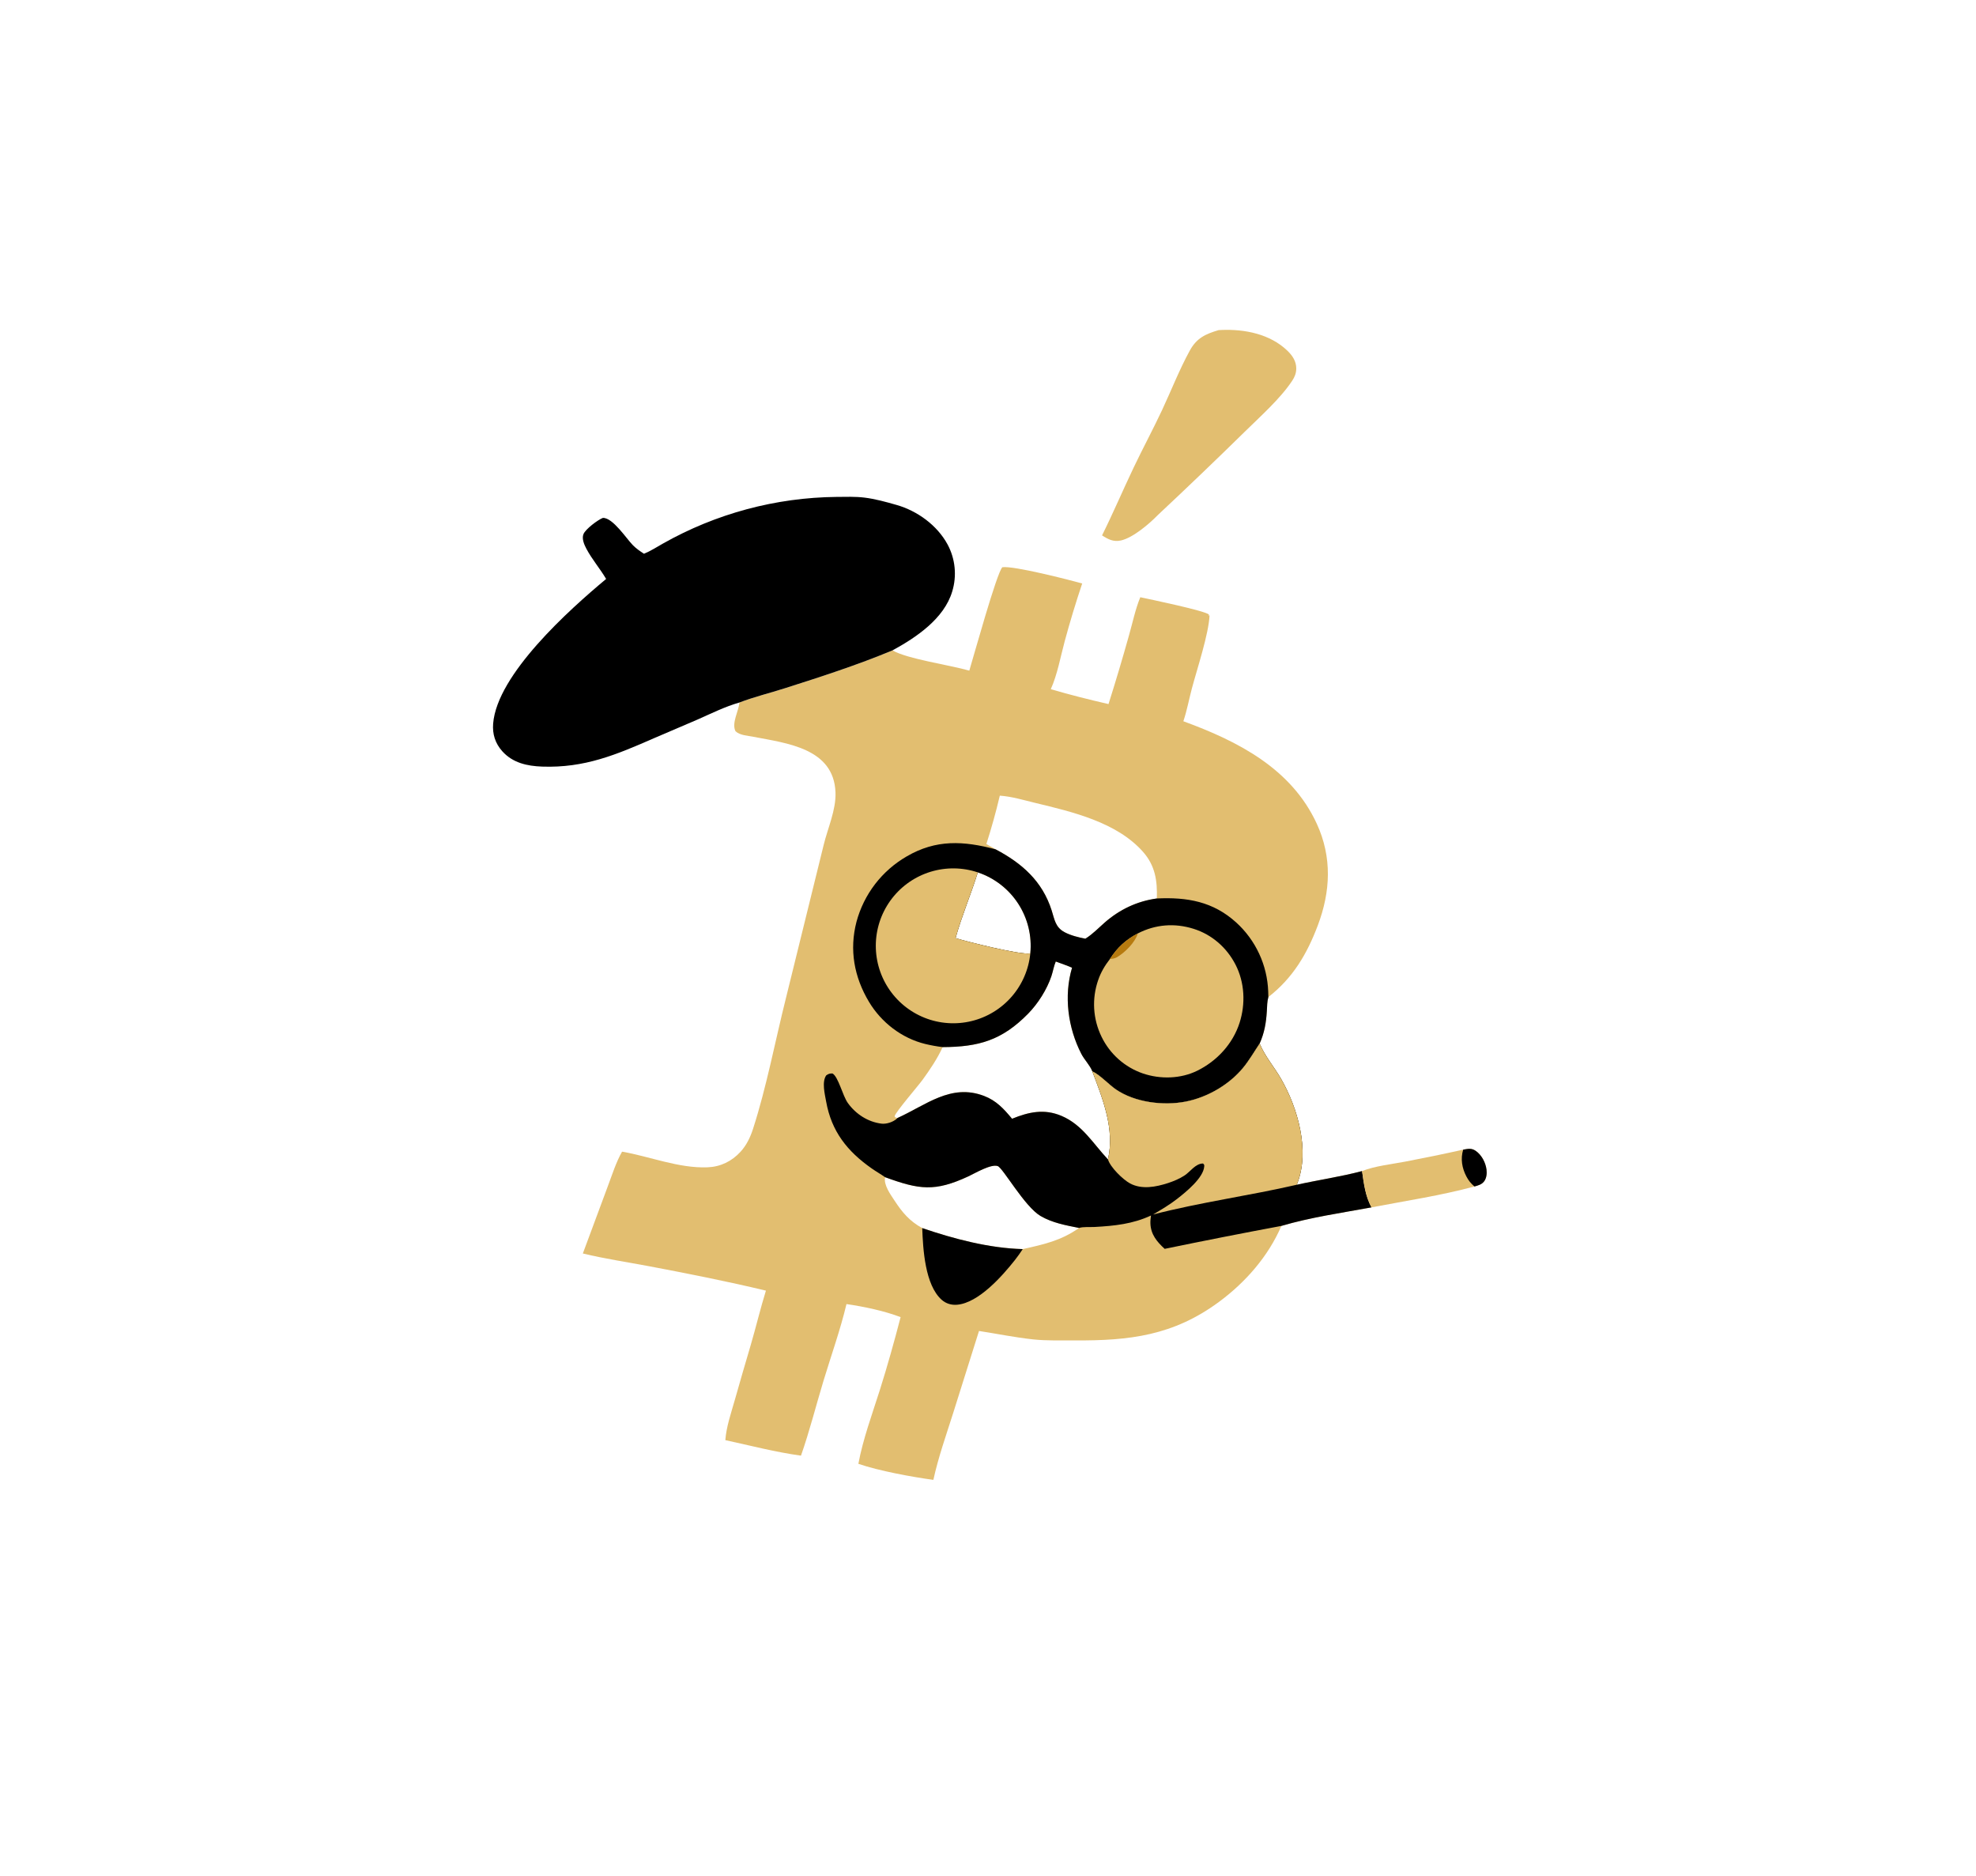
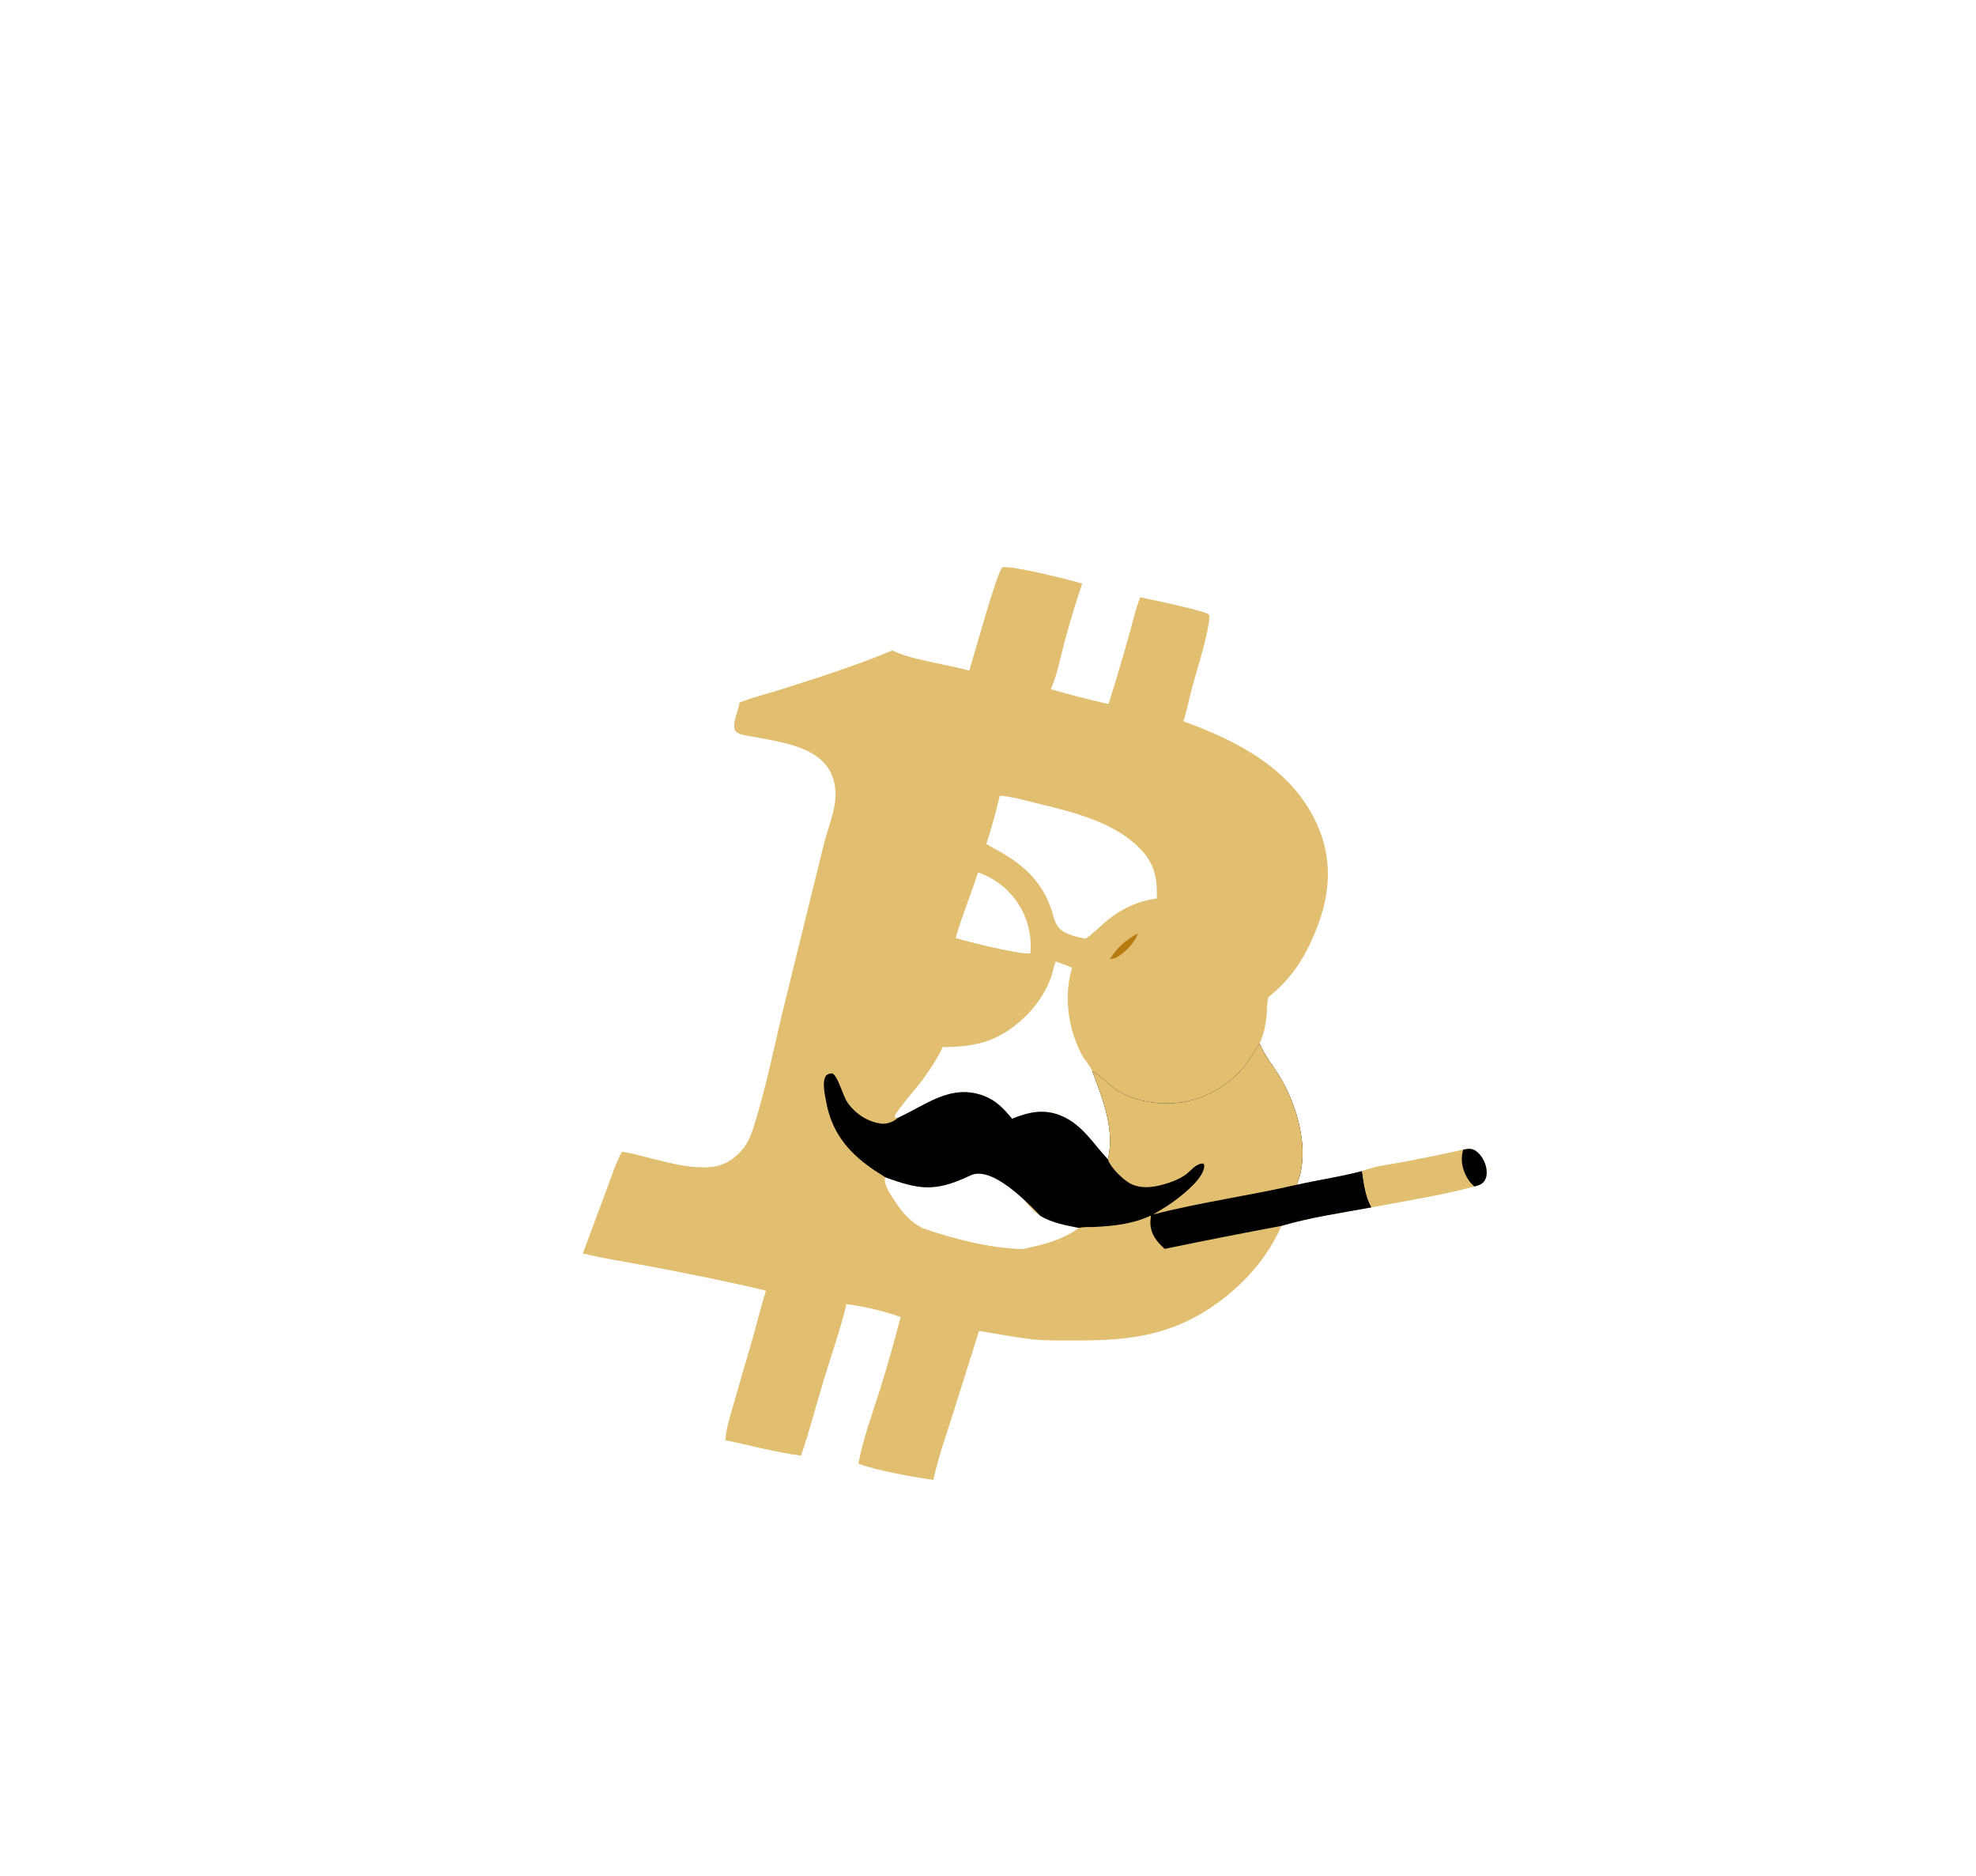
<svg xmlns="http://www.w3.org/2000/svg" width="1179" height="1119">
  <path fill="#E2BE70" d="M578.345 400.062C581.092 391.047 594.616 341.997 598.048 338.374C604.792 337.38 637.963 345.908 645.704 348.067Q639.992 365.089 635.295 382.418C632.764 391.762 630.92 402.346 626.965 411.125C638.427 414.488 649.765 417.334 661.404 420.007Q667.856 399.637 673.611 379.06C675.751 371.575 677.407 363.438 680.365 356.274C686.541 357.58 718.549 364.235 721.361 366.588L720.955 367.187L721.696 367.057C721.17 378.292 714.252 399.048 711.173 410.598C709.442 417.093 708.213 423.896 706.06 430.254C738.523 442.116 770.514 458.4 785.687 491.423C794.876 511.422 793.915 531.807 786.286 552.03C779.794 569.237 771.388 583.39 756.78 594.783C756.006 597.523 756.044 600.325 755.874 603.15C755.455 610.125 754.447 616.096 751.58 622.511C751.645 622.672 751.707 622.834 751.775 622.994C754.795 630.109 760.339 636.645 764.238 643.374C774.322 660.776 781.638 686.335 774.08 705.806L773.709 706.755C786.673 703.869 799.832 701.993 812.685 698.591C813.765 706.045 814.627 713.53 818.311 720.246C800.562 723.511 781.852 726.189 764.552 731.3C756.699 749.504 743.156 764.947 727.254 776.674C700.069 796.721 673.968 799.797 641.402 799.616C633.133 799.57 624.583 799.874 616.356 798.993C605.619 797.843 594.812 795.625 584.132 793.976L568.701 842.987C564.538 856.149 559.84 869.294 556.906 882.796C543.806 881.006 524.529 877.46 512.156 873.224C514.907 858.429 520.4 843.604 524.947 829.244C529.519 814.801 533.53 800.37 537.359 785.712C527.552 781.978 515.475 779.445 505.061 777.931C501.383 793.337 495.955 808.493 491.358 823.66C486.878 838.443 483.019 853.819 477.909 868.351C462.795 866.285 447.691 862.33 432.777 859.096C433.376 851.093 436.197 843.009 438.378 835.315Q443.019 818.918 447.867 802.58C451.055 791.73 453.644 780.718 456.995 769.917C434.119 764.421 410.748 759.789 387.623 755.419C374.363 752.913 360.876 750.919 347.761 747.751L362.574 707.871C365.166 701.014 367.54 693.349 371.166 687.008C387.917 689.915 404.934 697.002 422.139 696.345C429.908 696.049 436.604 692.776 441.827 687.088C445.426 683.169 447.659 678.477 449.285 673.457C457.364 648.504 462.581 620.671 469.019 595.07L491.413 504.184C493.851 494.058 498.92 483.122 498.506 472.64C497.467 446.379 469.588 443.388 449.497 439.522C446.026 438.854 441.526 438.677 438.854 436.219C436.406 431.429 440.658 424.347 441.225 419.059C449.936 415.732 459.301 413.435 468.207 410.6C489.876 403.701 511.546 396.721 532.541 387.964C541.079 393.073 567.043 396.765 578.345 400.062ZM535.475 666.931C552.538 659.236 567.318 646.234 587.093 653.745C594.48 656.551 598.896 661.416 603.858 667.377C613.857 663.315 623.019 661.3 633.337 665.659C645.853 670.946 652.196 682.211 661.095 691.651C665.22 673.446 658.025 655.769 651.742 639.099C650.362 635.506 646.993 632.194 645.189 628.689C637.187 613.141 634.646 594.105 639.65 577.277C636.48 575.905 633.173 574.779 629.933 573.576C628.734 576.445 628.306 579.415 627.323 582.339C624.655 590.281 619.341 598.673 613.493 604.644C597.863 620.602 583.973 624.535 562.435 624.645C559.378 631.417 554.911 637.983 550.561 644.015C548.041 647.509 534.482 663.239 533.847 665.725C533.787 665.96 533.939 666.202 533.985 666.44L535.475 666.931ZM583.411 520.407C579.315 533.556 573.82 546.386 570.13 559.613L570.098 559.601C576.267 561.564 609.085 569.87 614.742 568.722Q614.837 567.755 614.891 566.785Q614.945 565.815 614.958 564.844Q614.971 563.872 614.943 562.901Q614.915 561.93 614.847 560.961Q614.778 559.992 614.669 559.026Q614.56 558.061 614.41 557.101Q614.26 556.141 614.07 555.188Q613.88 554.236 613.65 553.292Q613.42 552.348 613.151 551.414Q612.882 550.481 612.573 549.56Q612.265 548.638 611.918 547.731Q611.571 546.823 611.187 545.931Q610.802 545.039 610.38 544.164Q609.958 543.289 609.5 542.432Q609.042 541.575 608.548 540.739Q608.054 539.902 607.526 539.087Q606.997 538.272 606.434 537.479Q605.872 536.687 605.277 535.919Q604.682 535.151 604.055 534.409Q603.428 533.667 602.77 532.952Q602.112 532.237 601.425 531.55Q600.738 530.863 600.023 530.206Q599.307 529.548 598.565 528.921Q597.823 528.295 597.055 527.7Q596.286 527.105 595.494 526.542Q594.702 525.98 593.886 525.452Q593.071 524.924 592.234 524.43Q591.397 523.936 590.54 523.478Q589.683 523.02 588.808 522.599Q587.933 522.177 587.04 521.793Q586.148 521.408 585.24 521.062Q584.333 520.715 583.411 520.407ZM647.578 559.969C647.754 559.859 647.931 559.753 648.105 559.641C652.079 557.084 655.456 553.558 659 550.448C667.951 542.595 678.377 537.589 690.231 535.973C690.593 525.444 689.281 516.415 682.039 508.205C666.38 490.456 639.812 484.305 617.665 478.957C610.804 477.299 603.603 475.122 596.548 474.637Q593.114 489.233 588.516 503.506L594.052 506.661C609.834 514.99 621.928 525.651 627.492 543.118C629.224 548.557 629.687 553.172 635.202 556.097C638.877 558.045 643.501 559.195 647.578 559.969ZM550.259 732.599C569.249 739.078 590.107 744.585 610.227 745.137C622.79 742.326 633.083 740.115 643.834 732.518C635.956 730.953 627.864 729.498 620.831 725.371C611.314 719.787 598.447 696.728 595.308 695.619C591.263 694.191 581.583 699.982 577.825 701.727C557.731 711.056 548.526 709.693 528.091 702.237C527.139 706.88 531.301 712.495 533.757 716.246C538.402 723.339 542.733 728.462 550.259 732.599Z" />
-   <path d="M562.435 624.645Q557.19 624.005 552.052 622.768C538.051 619.355 525.819 609.913 518.454 597.587C509.632 582.822 506.661 566.614 511.042 549.854Q511.451 548.333 511.933 546.833Q512.416 545.334 512.972 543.86Q513.527 542.387 514.155 540.942Q514.782 539.497 515.479 538.085Q516.177 536.672 516.943 535.296Q517.708 533.919 518.541 532.582Q519.373 531.245 520.27 529.95Q521.167 528.655 522.126 527.406Q523.086 526.157 524.105 524.956Q525.124 523.755 526.201 522.606Q527.279 521.456 528.411 520.361Q529.543 519.266 530.727 518.228Q531.912 517.189 533.146 516.21Q534.38 515.231 535.66 514.314Q536.941 513.397 538.265 512.543Q539.589 511.69 540.953 510.902C558.513 500.636 574.897 501.573 594.052 506.661C609.834 514.99 621.928 525.651 627.492 543.118C629.224 548.557 629.687 553.172 635.202 556.097C638.877 558.045 643.501 559.195 647.578 559.969C647.754 559.859 647.931 559.753 648.105 559.641C652.079 557.084 655.456 553.558 659 550.448C667.951 542.595 678.377 537.589 690.231 535.973C708.272 535.109 723.827 537.76 737.662 550.355Q738.736 551.334 739.759 552.364Q740.783 553.395 741.754 554.476Q742.725 555.556 743.641 556.684Q744.558 557.811 745.417 558.983Q746.276 560.154 747.075 561.367Q747.875 562.58 748.613 563.831Q749.352 565.082 750.027 566.368Q750.702 567.655 751.313 568.973Q751.923 570.291 752.467 571.638Q753.012 572.985 753.488 574.357Q753.965 575.729 754.372 577.124Q754.78 578.518 755.118 579.931Q755.456 581.344 755.723 582.772Q755.99 584.2 756.186 585.639Q756.382 587.078 756.506 588.526Q756.63 589.973 756.682 591.425Q756.766 593.103 756.78 594.783C756.006 597.523 756.044 600.325 755.874 603.15C755.455 610.125 754.447 616.096 751.58 622.511C748.352 627.31 745.343 632.565 741.665 637.017C733.313 647.13 720.366 654.612 707.537 657.129C694.222 659.741 677.205 657.685 665.813 649.878C661.635 647.016 655.991 640.92 651.742 639.099C650.362 635.506 646.993 632.194 645.189 628.689C637.187 613.141 634.646 594.105 639.65 577.277C636.48 575.905 633.173 574.779 629.933 573.576C628.734 576.445 628.306 579.415 627.323 582.339C624.655 590.281 619.341 598.673 613.493 604.644C597.863 620.602 583.973 624.535 562.435 624.645ZM570.098 559.601C576.267 561.564 609.085 569.87 614.742 568.722Q614.837 567.755 614.891 566.785Q614.945 565.815 614.958 564.844Q614.971 563.872 614.943 562.901Q614.915 561.93 614.847 560.961Q614.778 559.992 614.669 559.026Q614.56 558.061 614.41 557.101Q614.26 556.141 614.07 555.188Q613.88 554.236 613.65 553.292Q613.42 552.348 613.151 551.414Q612.882 550.481 612.573 549.56Q612.265 548.638 611.918 547.731Q611.571 546.823 611.187 545.931Q610.802 545.039 610.38 544.164Q609.958 543.289 609.5 542.432Q609.042 541.575 608.548 540.739Q608.054 539.902 607.526 539.087Q606.997 538.272 606.434 537.479Q605.872 536.687 605.277 535.919Q604.682 535.151 604.055 534.409Q603.428 533.667 602.77 532.952Q602.112 532.237 601.425 531.55Q600.738 530.863 600.023 530.206Q599.307 529.548 598.565 528.921Q597.823 528.295 597.055 527.7Q596.286 527.105 595.494 526.542Q594.702 525.98 593.886 525.452Q593.071 524.924 592.234 524.43Q591.397 523.936 590.54 523.478Q589.683 523.02 588.808 522.599Q587.933 522.177 587.04 521.793Q586.148 521.408 585.24 521.062Q584.333 520.715 583.411 520.407C579.315 533.556 573.82 546.386 570.13 559.613L570.098 559.601Z" />
  <path fill="#E2BE70" d="M678.931 556.798C689.462 551.4 700.884 550.515 712.227 554.091C723.116 557.523 731.922 565.257 737.149 575.365C742.667 586.038 743.25 598.834 739.583 610.207C735.559 622.691 726.143 632.887 714.449 638.681C704.509 643.606 692.343 643.908 681.897 640.352Q680.898 640.008 679.917 639.615Q678.936 639.222 677.976 638.781Q677.015 638.34 676.078 637.853Q675.14 637.365 674.228 636.832Q673.316 636.299 672.431 635.722Q671.546 635.145 670.69 634.524Q669.835 633.904 669.011 633.243Q668.187 632.581 667.396 631.88Q666.606 631.178 665.851 630.439Q665.096 629.7 664.379 628.924Q663.661 628.148 662.983 627.338Q662.305 626.528 661.667 625.686Q661.029 624.843 660.434 623.97Q659.838 623.098 659.286 622.196Q658.735 621.295 658.228 620.368Q657.721 619.441 657.261 618.49Q656.781 617.509 656.349 616.506Q655.918 615.503 655.538 614.479Q655.157 613.456 654.827 612.415Q654.498 611.374 654.22 610.318Q653.943 609.261 653.718 608.193Q653.494 607.124 653.323 606.046Q653.151 604.967 653.034 603.882Q652.916 602.796 652.853 601.706Q652.789 600.616 652.78 599.524Q652.771 598.432 652.816 597.341Q652.86 596.25 652.96 595.162Q653.059 594.075 653.212 592.994Q653.364 591.913 653.571 590.84Q653.777 589.768 654.037 588.708Q654.296 587.647 654.608 586.6Q654.92 585.554 655.283 584.524C656.9 579.909 659.229 575.961 662.237 572.113C666.551 565.316 671.798 560.493 678.931 556.798Z" />
  <path fill="#B67A0F" d="M662.237 572.113C666.551 565.316 671.798 560.493 678.931 556.798C677.251 562.231 671.218 568.266 666.317 571.094C665.089 571.804 663.622 571.95 662.237 572.113Z" />
  <path fill="#E2BE70" d="M614.742 568.722Q614.655 569.609 614.534 570.492Q614.413 571.375 614.258 572.252Q614.103 573.13 613.915 574.001Q613.726 574.872 613.504 575.735Q613.282 576.598 613.027 577.452Q612.771 578.306 612.483 579.149Q612.195 579.992 611.875 580.824Q611.555 581.656 611.203 582.474Q610.851 583.293 610.467 584.097Q610.084 584.902 609.67 585.691Q609.255 586.48 608.811 587.252Q608.367 588.025 607.893 588.78Q607.419 589.535 606.917 590.271Q606.414 591.006 605.884 591.723Q605.353 592.439 604.795 593.134Q604.238 593.829 603.653 594.502Q603.069 595.175 602.46 595.825Q601.85 596.475 601.216 597.101Q600.581 597.727 599.923 598.328Q599.265 598.929 598.585 599.505Q597.904 600.08 597.202 600.628Q596.499 601.177 595.776 601.698Q595.053 602.219 594.311 602.712Q593.568 603.205 592.807 603.669Q592.046 604.133 591.268 604.567Q590.49 605.001 589.695 605.405Q588.901 605.809 588.091 606.182Q587.282 606.554 586.458 606.896Q585.635 607.237 584.799 607.547Q583.964 607.856 583.117 608.133Q582.269 608.41 581.412 608.654Q580.555 608.898 579.689 609.109Q578.823 609.32 577.95 609.497Q577.076 609.674 576.196 609.818Q575.317 609.961 574.432 610.071Q573.548 610.18 572.66 610.256Q571.771 610.331 570.881 610.372Q569.991 610.413 569.1 610.419Q568.208 610.426 567.317 610.398Q566.427 610.37 565.537 610.308Q564.648 610.246 563.762 610.15Q562.876 610.053 561.995 609.923Q561.113 609.793 560.237 609.628Q559.361 609.464 558.492 609.266Q557.623 609.068 556.762 608.837Q555.901 608.605 555.05 608.341Q554.199 608.077 553.359 607.78Q552.518 607.483 551.69 607.153Q550.862 606.824 550.047 606.463Q549.232 606.102 548.432 605.71Q547.631 605.318 546.846 604.896Q546.062 604.473 545.294 604.021Q544.526 603.568 543.776 603.086Q543.026 602.604 542.296 602.094Q541.565 601.584 540.855 601.046Q540.144 600.507 539.455 599.942Q538.766 599.377 538.099 598.786Q537.432 598.194 536.789 597.578Q536.145 596.961 535.526 596.32Q534.907 595.679 534.313 595.015Q533.719 594.35 533.151 593.664Q532.583 592.977 532.042 592.269Q531.501 591.561 530.987 590.832Q530.474 590.104 529.989 589.356Q529.504 588.608 529.048 587.842Q528.593 587.076 528.167 586.294Q527.741 585.511 527.346 584.712Q526.951 583.913 526.586 583.1Q526.222 582.286 525.89 581.46Q525.557 580.633 525.257 579.794Q524.956 578.955 524.688 578.105Q524.42 577.255 524.186 576.395Q523.951 575.535 523.749 574.667Q523.548 573.799 523.38 572.924Q523.212 572.049 523.078 571.168Q522.944 570.287 522.844 569.401Q522.744 568.516 522.678 567.627Q522.613 566.738 522.581 565.847Q522.55 564.957 522.553 564.066Q522.556 563.174 522.593 562.284Q522.631 561.394 522.702 560.505Q522.774 559.617 522.88 558.732Q522.986 557.847 523.126 556.967Q523.266 556.087 523.44 555.213Q523.613 554.339 523.821 553.472Q524.028 552.605 524.269 551.747Q524.509 550.889 524.783 550.041Q525.057 549.193 525.363 548.356Q525.669 547.519 526.007 546.694Q526.345 545.87 526.715 545.059Q527.084 544.248 527.485 543.452Q527.886 542.656 528.317 541.876Q528.748 541.096 529.209 540.333Q529.67 539.57 530.16 538.826Q530.65 538.082 531.168 537.357Q531.686 536.631 532.232 535.927Q532.778 535.223 533.35 534.54Q533.923 533.857 534.522 533.197Q535.12 532.536 535.744 531.899Q536.367 531.263 537.015 530.65Q537.663 530.038 538.333 529.451Q539.004 528.865 539.697 528.304Q540.39 527.744 541.104 527.21Q541.818 526.677 542.552 526.171Q543.286 525.666 544.039 525.189Q544.792 524.713 545.563 524.265Q546.334 523.818 547.121 523.401Q547.909 522.983 548.712 522.597Q549.515 522.21 550.332 521.855Q551.149 521.499 551.98 521.176Q552.81 520.852 553.652 520.561Q554.495 520.269 555.348 520.011Q556.2 519.752 557.063 519.526Q557.925 519.301 558.795 519.109Q559.666 518.917 560.543 518.758Q561.42 518.6 562.302 518.475Q563.185 518.351 564.071 518.26Q564.958 518.17 565.848 518.114Q566.737 518.058 567.628 518.036Q568.519 518.014 569.41 518.027Q570.301 518.039 571.191 518.086Q572.081 518.133 572.969 518.214Q573.857 518.296 574.74 518.411Q575.624 518.526 576.503 518.676Q577.381 518.825 578.254 519.008Q579.126 519.191 579.99 519.408Q580.855 519.625 581.71 519.875Q582.566 520.124 583.411 520.407C579.315 533.556 573.82 546.386 570.13 559.613L570.098 559.601C576.267 561.564 609.085 569.87 614.742 568.722Z" />
-   <path d="M751.58 622.511C751.645 622.672 751.707 622.834 751.775 622.994C754.795 630.109 760.339 636.645 764.238 643.374C774.322 660.776 781.638 686.335 774.08 705.806L773.709 706.755C786.673 703.869 799.832 701.993 812.685 698.591C813.765 706.045 814.627 713.53 818.311 720.246C800.562 723.511 781.852 726.189 764.552 731.3Q729.669 737.813 694.917 744.99C690.321 740.819 686.633 736.389 686.401 729.86C686.344 728.259 686.529 726.682 686.755 725.1C675.829 730.172 665.02 731.275 653.135 731.936C650.533 732.081 646.181 731.731 643.834 732.518C635.956 730.953 627.864 729.498 620.831 725.371C611.314 719.787 598.447 696.728 595.308 695.619C591.263 694.191 581.583 699.982 577.825 701.727C557.731 711.056 548.526 709.693 528.091 702.237C525.507 700.424 522.759 698.871 520.172 697.062C505.506 686.803 496.085 674.913 492.909 657.033C492.134 652.673 490.263 645.394 492.981 641.495C494.437 640.501 495.013 640.368 496.699 640.36C500.252 642.346 502.711 653.62 505.925 658.063C510.656 664.601 517.823 669.276 525.902 670.294C528.887 670.67 532.815 669.364 535.049 667.381C535.203 667.244 535.333 667.081 535.475 666.931C552.538 659.236 567.318 646.234 587.093 653.745C594.48 656.551 598.896 661.416 603.858 667.377C613.857 663.315 623.019 661.3 633.337 665.659C645.853 670.946 652.196 682.211 661.095 691.651C665.22 673.446 658.025 655.769 651.742 639.099C655.991 640.92 661.635 647.016 665.813 649.878C677.205 657.685 694.222 659.741 707.537 657.129C720.366 654.612 733.313 647.13 741.665 637.017C745.343 632.565 748.352 627.31 751.58 622.511Z" />
+   <path d="M751.58 622.511C751.645 622.672 751.707 622.834 751.775 622.994C754.795 630.109 760.339 636.645 764.238 643.374C774.322 660.776 781.638 686.335 774.08 705.806L773.709 706.755C786.673 703.869 799.832 701.993 812.685 698.591C813.765 706.045 814.627 713.53 818.311 720.246C800.562 723.511 781.852 726.189 764.552 731.3Q729.669 737.813 694.917 744.99C690.321 740.819 686.633 736.389 686.401 729.86C686.344 728.259 686.529 726.682 686.755 725.1C675.829 730.172 665.02 731.275 653.135 731.936C650.533 732.081 646.181 731.731 643.834 732.518C635.956 730.953 627.864 729.498 620.831 725.371C591.263 694.191 581.583 699.982 577.825 701.727C557.731 711.056 548.526 709.693 528.091 702.237C525.507 700.424 522.759 698.871 520.172 697.062C505.506 686.803 496.085 674.913 492.909 657.033C492.134 652.673 490.263 645.394 492.981 641.495C494.437 640.501 495.013 640.368 496.699 640.36C500.252 642.346 502.711 653.62 505.925 658.063C510.656 664.601 517.823 669.276 525.902 670.294C528.887 670.67 532.815 669.364 535.049 667.381C535.203 667.244 535.333 667.081 535.475 666.931C552.538 659.236 567.318 646.234 587.093 653.745C594.48 656.551 598.896 661.416 603.858 667.377C613.857 663.315 623.019 661.3 633.337 665.659C645.853 670.946 652.196 682.211 661.095 691.651C665.22 673.446 658.025 655.769 651.742 639.099C655.991 640.92 661.635 647.016 665.813 649.878C677.205 657.685 694.222 659.741 707.537 657.129C720.366 654.612 733.313 647.13 741.665 637.017C745.343 632.565 748.352 627.31 751.58 622.511Z" />
  <path fill="#E2BE70" d="M751.58 622.511C751.645 622.672 751.707 622.834 751.775 622.994C754.795 630.109 760.339 636.645 764.238 643.374C774.322 660.776 781.638 686.335 774.08 705.806L773.709 706.755C745.271 713.3 716.242 717.193 687.963 724.508C692.919 721.605 697.884 718.654 702.42 715.117C707.531 711.131 718.01 702.703 718.515 695.836C718.599 694.692 718.477 694.865 717.816 694.068C713.218 694.108 710.289 698.947 706.67 701.284C703.701 703.202 700.239 704.661 696.881 705.751C689.677 708.091 681.26 709.721 674.257 705.961C670.004 703.677 662.453 696.289 661.095 691.651C665.22 673.446 658.025 655.769 651.742 639.099C655.991 640.92 661.635 647.016 665.813 649.878C677.205 657.685 694.222 659.741 707.537 657.129C720.366 654.612 733.313 647.13 741.665 637.017C745.343 632.565 748.352 627.31 751.58 622.511Z" />
-   <path d="M550.259 732.599C569.249 739.078 590.107 744.585 610.227 745.137C608.738 747.39 607.203 749.594 605.525 751.711C598.093 761.085 584.008 777.164 571.133 778.318C567.71 778.625 564.46 777.681 561.871 775.389C551.88 766.546 550.713 745.057 550.259 732.599Z" />
-   <path d="M384.248 330.333C388.142 328.752 391.834 326.341 395.502 324.282Q398.452 322.613 401.453 321.037Q404.455 319.461 407.504 317.981Q410.554 316.501 413.649 315.118Q416.743 313.735 419.88 312.45Q423.017 311.165 426.193 309.979Q429.368 308.794 432.58 307.709Q435.792 306.625 439.036 305.642Q442.28 304.659 445.554 303.779Q448.827 302.899 452.127 302.123Q455.427 301.347 458.749 300.675Q462.072 300.003 465.414 299.437Q468.756 298.87 472.114 298.409Q475.473 297.948 478.844 297.593Q482.215 297.238 485.596 296.99Q488.977 296.742 492.363 296.6Q495.75 296.459 499.14 296.424C504.607 296.39 510.276 296.171 515.712 296.828C522.184 297.61 528.714 299.436 534.979 301.227C547.341 304.761 559.167 313.334 565.357 324.748Q565.787 325.546 566.177 326.363Q566.566 327.181 566.915 328.017Q567.264 328.853 567.572 329.705Q567.879 330.558 568.144 331.424Q568.409 332.29 568.63 333.169Q568.852 334.047 569.03 334.935Q569.208 335.824 569.342 336.72Q569.476 337.616 569.565 338.517Q569.655 339.419 569.7 340.324Q569.745 341.228 569.745 342.134Q569.745 343.04 569.7 343.945Q569.656 344.85 569.566 345.751Q569.477 346.653 569.344 347.549Q569.21 348.445 569.032 349.333Q568.854 350.222 568.633 351.1Q568.411 351.979 568.147 352.845C563.31 369.092 546.616 380.295 532.541 387.964C511.546 396.721 489.876 403.701 468.207 410.6C459.301 413.435 449.936 415.732 441.225 419.059C432.498 421.552 424.478 425.588 416.202 429.233C407.634 433.005 398.955 436.534 390.377 440.294C367.712 450.229 348.819 458.206 323.51 457.307C314.519 456.988 305.918 455.11 299.662 448.114C295.462 443.417 293.739 437.884 294.241 431.644C296.598 402.315 339.545 363.786 361.655 345.372C358.027 339.219 353.281 333.764 349.898 327.402C348.615 324.989 346.987 321.37 348.139 318.609C349.419 315.539 356.686 310.132 359.709 308.944C365.677 308.765 373.726 321.313 377.676 325.291C379.659 327.288 381.897 328.815 384.248 330.333Z" />
-   <path fill="#E2BE70" d="M727.079 196.936Q727.904 196.878 728.73 196.842C742.643 196.272 757.794 199.203 768.191 209.264C771.165 212.142 773.446 215.546 773.426 219.823C773.413 222.601 772.503 224.869 770.99 227.15C763.837 237.938 751.849 248.525 742.633 257.609Q717.041 282.714 690.864 307.209C685.792 312.451 675.929 320.86 668.794 322.412C664.307 323.388 661.19 321.73 657.549 319.381C664.144 306.134 669.962 292.438 676.332 279.067C681.837 267.514 687.921 256.236 693.351 244.652C698.871 232.875 703.68 220.473 709.939 209.078C714.025 201.638 719.262 199.26 727.079 196.936Z" />
  <path fill="#E2BE70" d="M873.025 685.805C875.9 685.308 877.94 684.78 880.456 686.499C884.007 688.926 886.394 693.464 886.937 697.673C887.237 699.999 886.979 702.788 885.521 704.717C884.069 706.639 881.975 707.153 879.758 707.783C859.73 713.176 838.686 716.36 818.311 720.246C814.627 713.53 813.765 706.045 812.685 698.591C820.271 695.551 830.435 694.487 838.47 692.946Q855.805 689.655 873.025 685.805Z" />
  <path d="M873.025 685.805C875.9 685.308 877.94 684.78 880.456 686.499C884.007 688.926 886.394 693.464 886.937 697.673C887.237 699.999 886.979 702.788 885.521 704.717C884.069 706.639 881.975 707.153 879.758 707.783C877.67 706.074 876.192 704.196 874.935 701.804C872.297 696.782 871.372 691.28 873.025 685.805Z" />
</svg>